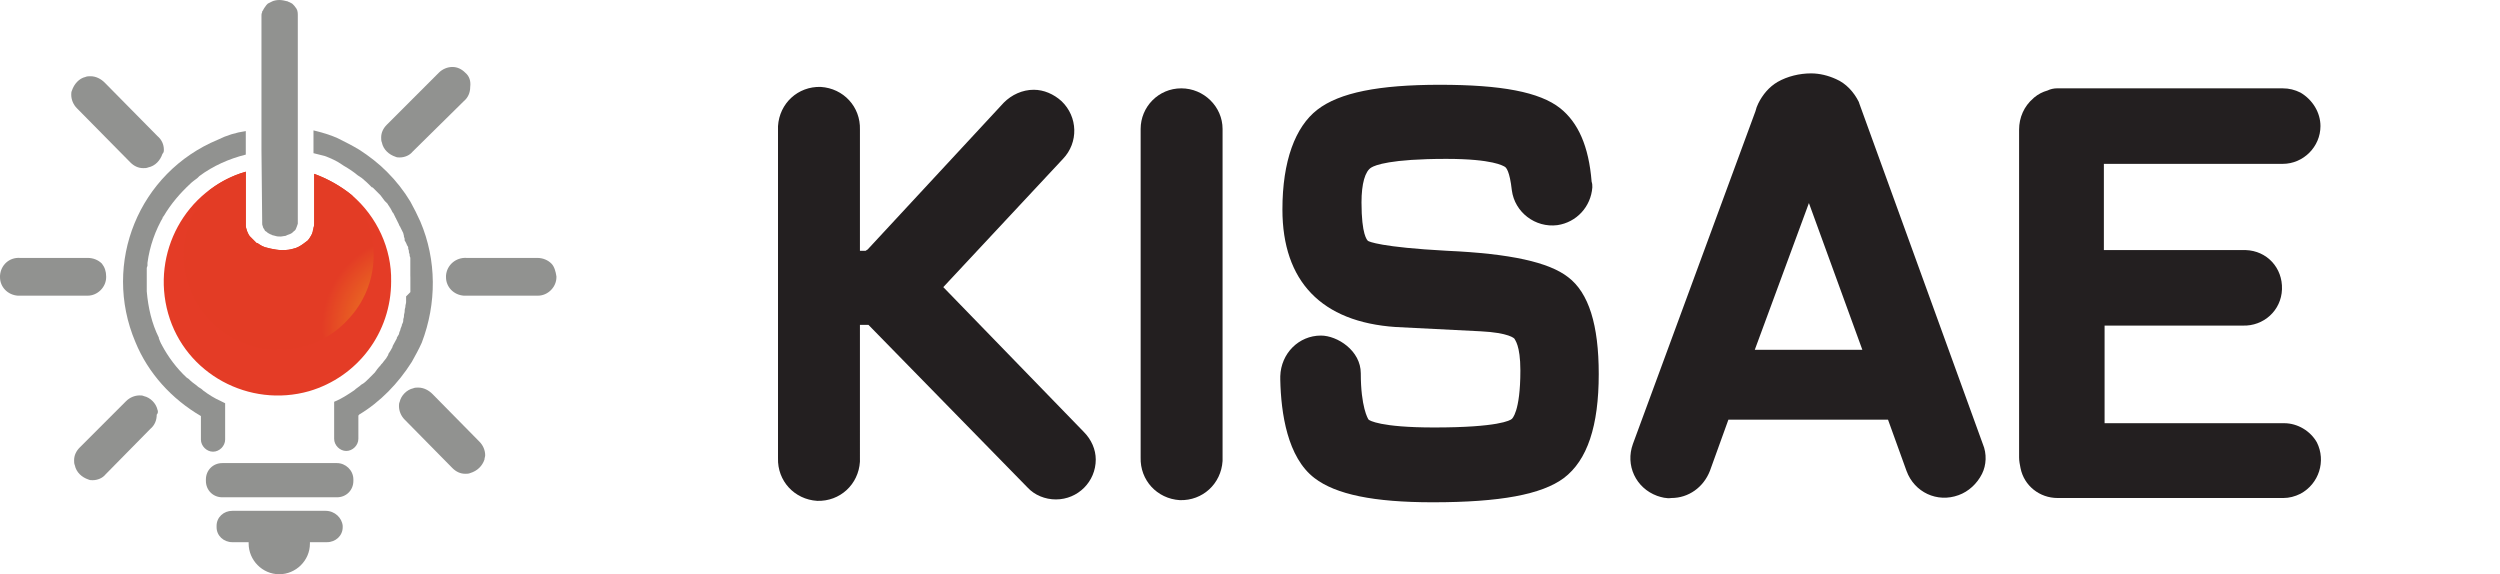
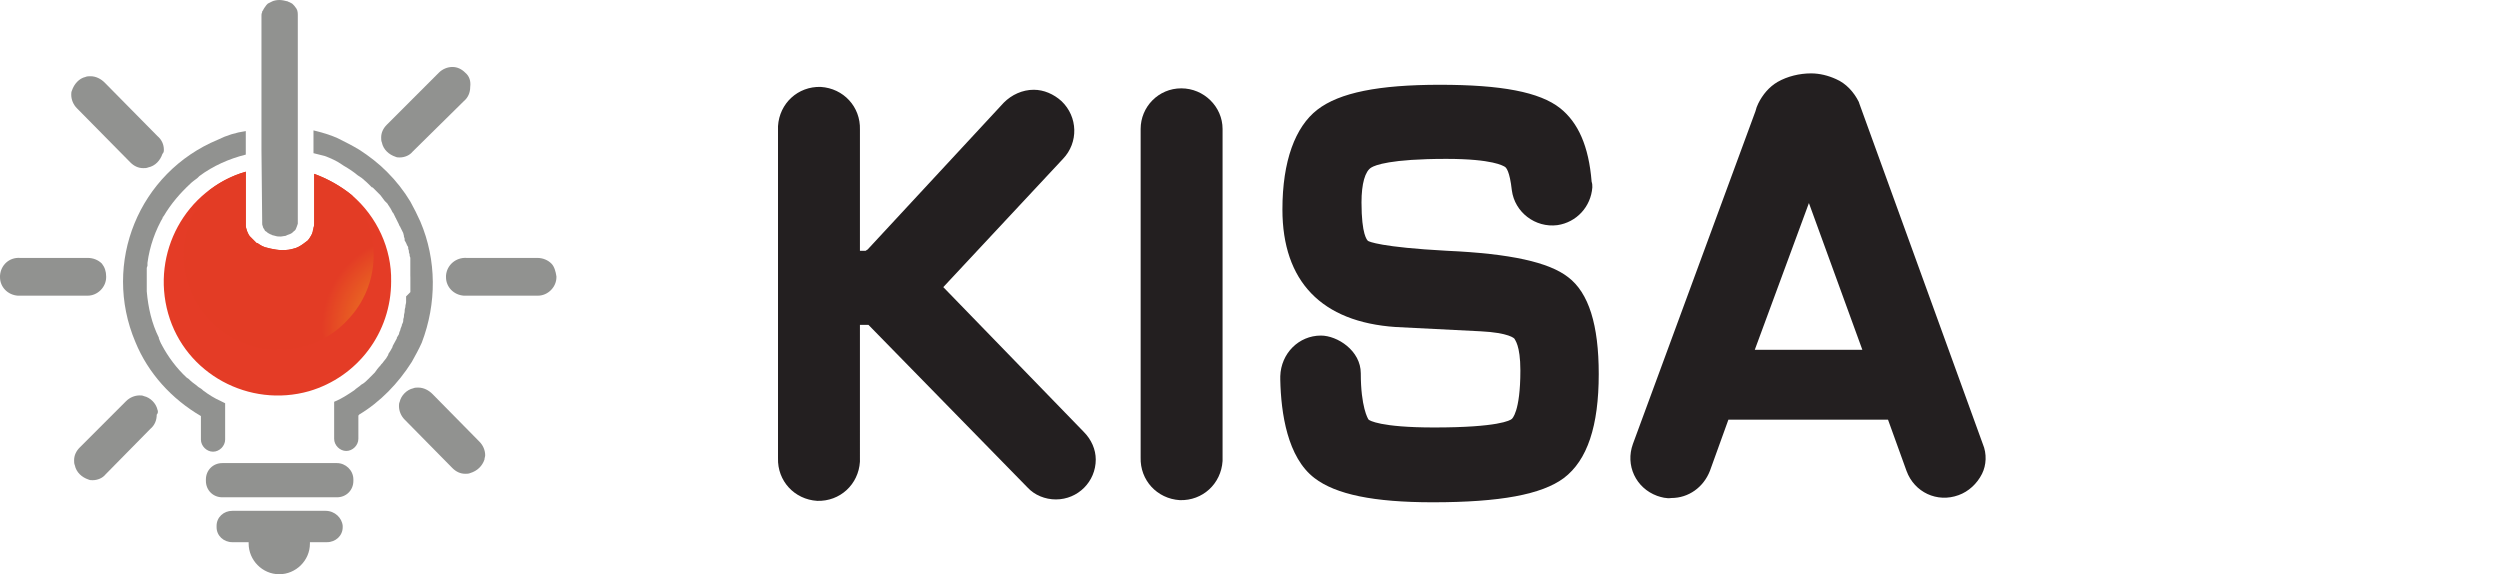
<svg xmlns="http://www.w3.org/2000/svg" version="1.1" id="Layer_1" x="0px" y="0px" viewBox="0 0 350.9 80.6" style="enable-background:new 0 0 350.9 80.6;" xml:space="preserve">
  <style type="text/css">
	.st0{fill:#231F20;}
	.st1{fill:#919290;}
	.st2{fill:#E43C26;}
	.st3{fill:url(#SVGID_1_);}
</style>
  <path class="st0" d="M165.8,12.4c-3.2,0-5.7,2.6-5.7,5.7v46.1c-0.1,3.2,2.3,5.8,5.5,6c3.2,0.1,5.8-2.3,6-5.5c0-0.2,0-0.3,0-0.5V18.1  C171.6,15,169,12.4,165.8,12.4" />
  <path class="st0" d="M278.3,62.3L261,14.6l-0.1-0.3c-0.7-1.4-1.8-2.6-3.2-3.2c-1.1-0.5-2.3-0.8-3.5-0.8c-1.6,0-3.3,0.4-4.7,1.2  c-1.2,0.7-2.1,1.8-2.7,3c-0.2,0.4-0.3,0.7-0.4,1.1l-17.2,46.7c-1.1,3,0.4,6.2,3.4,7.3c0,0,0,0,0,0c0.6,0.2,1.3,0.4,2,0.3  c2.4,0,4.5-1.5,5.4-3.8l2.6-7.2H265l2.6,7.2c1.1,3,4.3,4.5,7.3,3.4c1.4-0.5,2.6-1.6,3.3-3C278.8,65.3,278.9,63.7,278.3,62.3   M261.4,49.1h-15.1l7.6-20.6L261.4,49.1z" />
-   <path class="st0" d="M320.6,59.4h-25.2V45.7h19.4c2.9,0.1,5.4-2.1,5.5-5.1s-2.1-5.4-5.1-5.5c-0.2,0-0.3,0-0.5,0h-19.4V23h25.1  c2.9,0,5.3-2.4,5.3-5.3c0-1.9-1.1-3.7-2.8-4.7c-0.8-0.4-1.6-0.6-2.5-0.6h-31.7c-0.4,0-0.9,0.1-1.3,0.3c-0.7,0.2-1.3,0.5-1.9,1  l-0.1,0.1c-1.3,1.1-2,2.7-2,4.4v46c0,0.5,0.1,1,0.2,1.5c0.5,2.5,2.7,4.2,5.2,4.2h31.7c0.8,0,1.6-0.2,2.4-0.6  c2.6-1.4,3.6-4.6,2.3-7.2C324.3,60.5,322.5,59.4,320.6,59.4" />
  <path class="st0" d="M152.1,60.6l-19.7-20.3l16.8-18c2.2-2.3,2.1-5.9-0.2-8.1c-1.1-1-2.5-1.6-3.9-1.6c-1.6,0-3.1,0.7-4.2,1.8  L121.8,35c-0.1,0.1-0.2,0.1-0.3,0.2h-0.8v-17c0.1-3.2-2.3-5.8-5.5-6c-3.2-0.1-5.8,2.3-6,5.5c0,0.2,0,0.3,0,0.5v46.1  c-0.1,3.2,2.3,5.8,5.5,6c3.2,0.1,5.8-2.3,6-5.5c0-0.2,0-0.3,0-0.5V45.6h1.2l22.3,22.8c1,1.1,2.5,1.7,4,1.7l0,0  c3.1,0,5.6-2.5,5.6-5.6C153.8,63.1,153.2,61.7,152.1,60.6" />
  <path class="st0" d="M220.1,38.9c-2.7-2.1-8.1-3.3-17-3.7c-9.3-0.5-11-1.3-11.1-1.4s-0.9-0.8-0.9-5.4c0-2.6,0.5-4.4,1.4-4.9  c0.5-0.3,2.6-1.2,10.5-1.2c6.6,0,8,1,8.2,1.1s0.7,0.6,1,3.3c0.4,3.1,3.3,5.3,6.4,4.9c2.7-0.4,4.7-2.6,4.9-5.3c0-0.3,0-0.5-0.1-0.8  c-0.4-5-1.9-8.3-4.4-10.3c-2.9-2.3-8.3-3.3-16.9-3.3S188,13,184.9,15.4s-4.9,7.2-4.9,14c0,10.1,5.5,15.8,15.9,16.5l11.9,0.6  c4,0.2,4.8,1,4.8,1.1s0.8,0.8,0.8,4.4c0,5.9-1.2,6.8-1.2,6.8C212,59,210.3,60,201.3,60c-7.6,0-9.1-1-9.2-1.1s-1.1-1.8-1.1-6.5  c0-3.2-3.3-5.3-5.6-5.3c-3.1,0-5.6,2.5-5.7,5.7c0,0.2,0,0.3,0,0.5c0.1,4.7,1,10.9,4.8,13.8c3,2.3,8.3,3.4,16.6,3.4  c9.5,0,15.3-1.1,18.4-3.4c3.3-2.5,4.9-7.3,4.9-14.6C224.4,45.6,223,41.1,220.1,38.9" />
  <path class="st1" d="M14.3,37c-0.5-0.5-1.2-0.8-2-0.8H2.8c-1.5-0.1-2.7,1-2.8,2.5c0,0.1,0,0.1,0,0.2c0,1.4,1.1,2.5,2.5,2.6  c0.1,0,0.1,0,0.2,0h9.6c1.4,0,2.6-1.2,2.6-2.6c0,0,0-0.1,0-0.1C14.9,38.1,14.7,37.5,14.3,37z" />
  <path class="st1" d="M77.4,37c-0.5-0.5-1.2-0.8-2-0.8h-9.9c-1.5-0.1-2.8,1-2.9,2.5c0,0.1,0,0.2,0,0.2c0,1.4,1.1,2.5,2.5,2.6  c0.1,0,0.1,0,0.2,0h10.2c1.4,0,2.6-1.2,2.6-2.6c0,0,0-0.1,0-0.1C78,38.1,77.8,37.4,77.4,37z" />
  <path class="st1" d="M22.1,19.1l-7.4-7.5c-0.5-0.5-1.2-0.9-2-0.9c-0.2,0-0.5,0-0.7,0.1c-0.9,0.2-1.6,1-1.9,1.9  c-0.1,0.2-0.1,0.4-0.1,0.6c0,0.7,0.3,1.4,0.8,1.9l7.5,7.6c0.5,0.5,1.1,0.8,1.8,0.8c0.2,0,0.5,0,0.7-0.1c1-0.2,1.7-1,2-1.9  C23,21.4,23,21.2,23,21C23,20.3,22.7,19.6,22.1,19.1z" />
  <path class="st1" d="M67.3,62l-6.6-6.7c-0.5-0.5-1.2-0.9-2-0.9c-0.2,0-0.5,0-0.7,0.1c-0.9,0.2-1.7,1-1.9,1.9  c-0.1,0.2-0.1,0.4-0.1,0.6c0,0.7,0.3,1.4,0.8,1.9l6.7,6.8c0.5,0.5,1.1,0.8,1.8,0.8c0.2,0,0.5,0,0.7-0.1c1-0.3,1.7-1,2-1.9  c0-0.2,0.1-0.4,0.1-0.6C68.1,63.2,67.8,62.5,67.3,62z" />
  <path class="st1" d="M65.3,10.2c-0.5-0.5-1.1-0.8-1.8-0.8c-0.7,0-1.4,0.3-1.9,0.8l-7.3,7.3c-0.5,0.5-0.8,1.1-0.8,1.8  c0,0.2,0,0.5,0.1,0.7c0.2,1,1,1.7,1.9,2c0.2,0.1,0.4,0.1,0.6,0.1c0.7,0,1.4-0.3,1.8-0.8l7.2-7.1c0.6-0.5,0.9-1.2,0.9-2  C66.1,11.4,65.9,10.7,65.3,10.2z" />
  <path class="st1" d="M22.1,57.5c-0.2-0.9-1-1.7-1.9-1.9c-0.2-0.1-0.4-0.1-0.6-0.1c-0.7,0-1.4,0.3-1.9,0.8l-6.5,6.5  c-0.5,0.5-0.8,1.1-0.8,1.8c0,0.2,0,0.5,0.1,0.7c0.2,1,1,1.7,1.9,2c0.2,0.1,0.4,0.1,0.6,0.1c0.7,0,1.4-0.3,1.8-0.8l6.3-6.4  c0.6-0.5,0.9-1.2,0.9-2C22.2,58,22.2,57.7,22.1,57.5z" />
  <path class="st1" d="M30.6,19.6C19.5,24.2,14.3,36.9,19,48c1.8,4.4,5.1,8,9.2,10.4v3.3c0,0.9,0.8,1.7,1.7,1.7c0.9,0,1.7-0.8,1.7-1.7  c0,0,0,0,0,0v-5.1l-0.2-0.1l-0.4-0.2c-0.9-0.4-1.7-0.9-2.5-1.5l-0.1-0.1c-0.2-0.2-0.5-0.3-0.7-0.5s-0.7-0.5-1-0.8l-0.2-0.2L26.2,53  c-1.4-1.3-2.6-2.9-3.5-4.6c0-0.1-0.1-0.1-0.1-0.2L22.5,48l-0.2-0.5l0-0.1c-1-2-1.5-4.2-1.7-6.5l0,0c0-0.2,0-0.5,0-0.7v0  c0-0.2,0-0.5,0-0.7v-0.4c0-0.1,0-0.1,0-0.2c0-0.1,0-0.2,0-0.3s0-0.2,0-0.2c0-0.1,0-0.1,0-0.2c0-0.1,0-0.2,0-0.2s0-0.2,0-0.2  c0-0.1,0-0.1,0-0.2l0.1-0.3c0,0,0-0.1,0-0.1s0-0.2,0-0.3l0,0c0.3-2.3,1.1-4.6,2.3-6.6c-0.1,0.1-0.1,0.2-0.2,0.3  c0-0.1,0.1-0.2,0.2-0.3c1-1.7,2.3-3.2,3.7-4.5c0.3-0.3,0.6-0.5,1-0.8l0,0l0.3-0.3c1.9-1.4,4.1-2.4,6.5-3v-3.3  C33.1,18.6,31.8,19,30.6,19.6z" />
  <path class="st1" d="M59,31.1c-0.4-0.9-0.9-1.9-1.4-2.8c-0.9-1.5-2-2.9-3.3-4.2c-1.2-1.2-2.5-2.2-3.9-3.1c-1-0.6-2-1.1-3-1.6  c-1.1-0.5-2.2-0.8-3.4-1.1v3.2c0.4,0.1,0.8,0.2,1.2,0.3l0,0l0.4,0.1l0,0c0.8,0.3,1.7,0.7,2.4,1.2l0,0l0.3,0.2l0,0  c0.7,0.4,1.3,0.8,1.9,1.3l0,0l0.3,0.2l0,0l0.3,0.2l0,0c0.5,0.4,0.9,0.8,1.4,1.3c0,0,0,0,0.1,0l0.2,0.2l0.1,0.1l0.2,0.2l0.1,0.1  l0.2,0.2l0.1,0.1l0.2,0.2l0,0c0.2,0.3,0.4,0.5,0.6,0.8l0.1,0.1l0.2,0.2c0,0,0.1,0.1,0.1,0.1l0.1,0.2l0.1,0.1l0.1,0.2l0.1,0.1  c0,0.1,0.1,0.2,0.1,0.2l0.1,0.2l0.1,0.2l0.1,0.1l0.2,0.4l0.1,0.2c0,0.1,0.1,0.1,0.1,0.2l0.1,0.2l0.1,0.2l0.1,0.2l0.1,0.2  c0,0.1,0,0.1,0.1,0.2c0,0.1,0.1,0.1,0.1,0.2l0.1,0.2l0.1,0.2l0.1,0.2l0.1,0.2c0,0.1,0.1,0.3,0.1,0.4c0,0,0,0.1,0,0.1l0.1,0.3  c0,0.1,0,0.1,0,0.2c0,0.1,0.1,0.2,0.1,0.2l0.1,0.2l0.1,0.2c0,0.1,0,0.1,0.1,0.2l0.1,0.2c0,0.1,0,0.1,0,0.2l0.1,0.3v0.2l0.1,0.3  c0,0,0,0.1,0,0.1c0,0.2,0.1,0.3,0.1,0.4c0,0,0,0.1,0,0.1c0,0.1,0,0.2,0,0.3v0.2v0.3c0,0.1,0,0.1,0,0.2v0.3c0,0.1,0,0.1,0,0.2  s0,0.2,0,0.3c0,0.1,0,0.1,0,0.2c0,0.1,0,0.2,0,0.3V39c0,0.2,0,0.3,0,0.5s0,0.4,0,0.6v0.3c0,0.2,0,0.4,0,0.6V41L57,41.6  c0,0,0,0.1,0,0.2L57,42.3c0,0,0,0.1,0,0.1c0,0.2-0.1,0.4-0.1,0.6c0,0,0,0.1,0,0.1s-0.1,0.3-0.1,0.5v0.1c0,0.2-0.1,0.4-0.1,0.6v0.1  c0,0.2-0.1,0.3-0.1,0.5c0,0,0,0.1,0,0.1c0,0.2-0.1,0.4-0.2,0.6c0,0,0,0,0,0.1l-0.2,0.5c0,0,0,0.1,0,0.1s-0.2,0.4-0.2,0.6l0,0  l-0.3,0.5c0,0,0,0.1,0,0.1c-0.2,0.4-0.4,0.7-0.6,1.1c0,0,0,0,0,0.1c-0.2,0.4-0.4,0.7-0.6,1c0,0,0,0,0,0.1c-0.1,0.2-0.2,0.3-0.3,0.5  l0,0l-0.4,0.5l0,0c-0.1,0.2-0.3,0.3-0.4,0.5l0,0c-0.3,0.3-0.6,0.7-0.8,1c-0.4,0.5,0,0,0,0c-0.3,0.3-0.6,0.6-0.9,0.9l0,0  c-0.3,0.3-0.6,0.6-1,0.8l0,0c-0.3,0.3-0.7,0.5-1,0.8l0,0c-0.9,0.6-1.8,1.2-2.8,1.6l0,0l0,0v5.2c0,0.9,0.8,1.7,1.7,1.7  c0.9,0,1.7-0.8,1.7-1.7v-3.3c0,0,0.1,0,0.1-0.1c3-1.8,5.5-4.4,7.4-7.4c0.5-0.9,1-1.8,1.4-2.7C61.3,42.6,61.3,36.5,59,31.1L59,31.1z" />
  <path class="st1" d="M36.7,21.1V2.2c0-0.2,0-0.3,0.1-0.5c0-0.1,0-0.2,0.1-0.2c0.1-0.3,0.3-0.5,0.5-0.8l0.2-0.2  c0.2-0.1,0.4-0.2,0.6-0.3C38.4,0.1,38.8,0,39.2,0c0.4,0,0.8,0.1,1.2,0.2c0.1,0.1,0.3,0.1,0.4,0.2l0.2,0.1c0.1,0.1,0.2,0.2,0.3,0.3  c0.1,0.1,0.2,0.3,0.3,0.4c0.2,0.3,0.2,0.7,0.2,1V18l0,0V31c0,0.1,0,0.3,0,0.4c-0.1,0.3-0.2,0.6-0.3,0.8c-0.1,0.1-0.1,0.2-0.2,0.2  c-0.1,0.1-0.1,0.1-0.2,0.2c-0.2,0.2-0.5,0.3-0.8,0.4l-0.2,0.1c-0.2,0-0.5,0.1-0.7,0.1c-0.3,0-0.5,0-0.8-0.1l-0.4-0.1  c-0.1-0.1-0.3-0.1-0.4-0.2c-0.1,0-0.1-0.1-0.2-0.1c-0.1-0.1-0.2-0.2-0.4-0.3l-0.1-0.2c-0.1-0.1-0.2-0.3-0.2-0.4  c-0.1-0.2-0.1-0.3-0.1-0.5c0-0.1,0-0.2,0-0.3L36.7,21.1z" />
  <path class="st2" d="M49.4,27.4c-1.6-1.3-3.4-2.3-5.3-3v6.8c0,0.3,0,0.5-0.1,0.8c0,0.2-0.1,0.3-0.1,0.5c-0.1,0.4-0.3,0.7-0.5,1  c-0.1,0.1-0.2,0.3-0.4,0.4c-0.1,0.1-0.3,0.2-0.4,0.3c-0.4,0.3-0.9,0.6-1.4,0.7l-0.4,0.1c-0.4,0.1-0.9,0.1-1.3,0.1  c-0.5,0-1-0.1-1.5-0.2c-0.3-0.1-0.5-0.1-0.8-0.2c-0.3-0.1-0.5-0.2-0.8-0.4c-0.1-0.1-0.3-0.2-0.4-0.2c-0.2-0.2-0.4-0.4-0.6-0.6  l-0.3-0.3c-0.2-0.2-0.3-0.5-0.4-0.7c-0.1-0.3-0.2-0.6-0.2-0.8c0-0.2,0-0.3,0-0.5v-7.1l0,0C26,26.6,21.2,35.5,23.6,44  S35,57.3,43.4,54.9c6.8-2,11.5-8.2,11.5-15.4C55,34.9,52.9,30.4,49.4,27.4z" />
  <radialGradient id="SVGID_1_" cx="-3604.226" cy="-2405.326" r="6.000000e-02" gradientTransform="matrix(215.21 0 0 215.21 775720.562 517698.25)" gradientUnits="userSpaceOnUse">
    <stop offset="0" style="stop-color:#F2A01E" />
    <stop offset="1" style="stop-color:#E33C25" />
  </radialGradient>
  <path class="st3" d="M49.4,27.4c-1.6-1.3-3.4-2.3-5.3-3v6.8c0,0.3,0,0.5-0.1,0.8c0,0.2-0.1,0.3-0.1,0.5c-0.1,0.4-0.3,0.7-0.5,1  c-0.1,0.1-0.2,0.3-0.4,0.4c-0.1,0.1-0.3,0.2-0.4,0.3c-0.4,0.3-0.9,0.6-1.4,0.7l-0.4,0.1c-0.4,0.1-0.9,0.1-1.3,0.1  c-0.5,0-1-0.1-1.5-0.2c-0.3-0.1-0.5-0.1-0.8-0.2c-0.3-0.1-0.5-0.2-0.8-0.4c-0.1-0.1-0.3-0.2-0.4-0.2c-0.2-0.2-0.4-0.4-0.6-0.6  l-0.3-0.3c-0.2-0.2-0.3-0.5-0.4-0.7c-0.1-0.3-0.2-0.6-0.2-0.8c0-0.2,0-0.3,0-0.5v-7.1c-1.8,0.5-3.6,1.4-5.1,2.6  c-5,5.4-4.8,13.8,0.6,18.8s13.8,4.8,18.8-0.6C53.4,40.1,53.7,32.6,49.4,27.4L49.4,27.4z" />
  <path class="st1" d="M47.3,65H31.2c-1.3,0-2.3,1-2.3,2.3c0,0,0,0,0,0v0.2c0,1.3,1,2.3,2.3,2.3c0,0,0,0,0,0h16.1c1.3,0,2.3-1,2.3-2.3  c0,0,0,0,0,0v-0.2C49.6,66,48.5,65,47.3,65C47.3,65,47.3,65,47.3,65z" />
  <path class="st1" d="M45.7,71.7H32.6c-1.2,0-2.2,0.9-2.2,2.1V74c0,1.2,1,2.1,2.2,2.1h2.3c0,0.1,0,0.1,0,0.2c0,2.3,1.9,4.3,4.3,4.3  c2.3,0,4.3-1.9,4.3-4.3c0-0.1,0-0.1,0-0.2h2.4c1.2,0,2.2-0.9,2.2-2.1c0,0,0,0,0,0v-0.2C48,72.7,47,71.7,45.7,71.7  C45.8,71.7,45.8,71.7,45.7,71.7z" />
</svg>